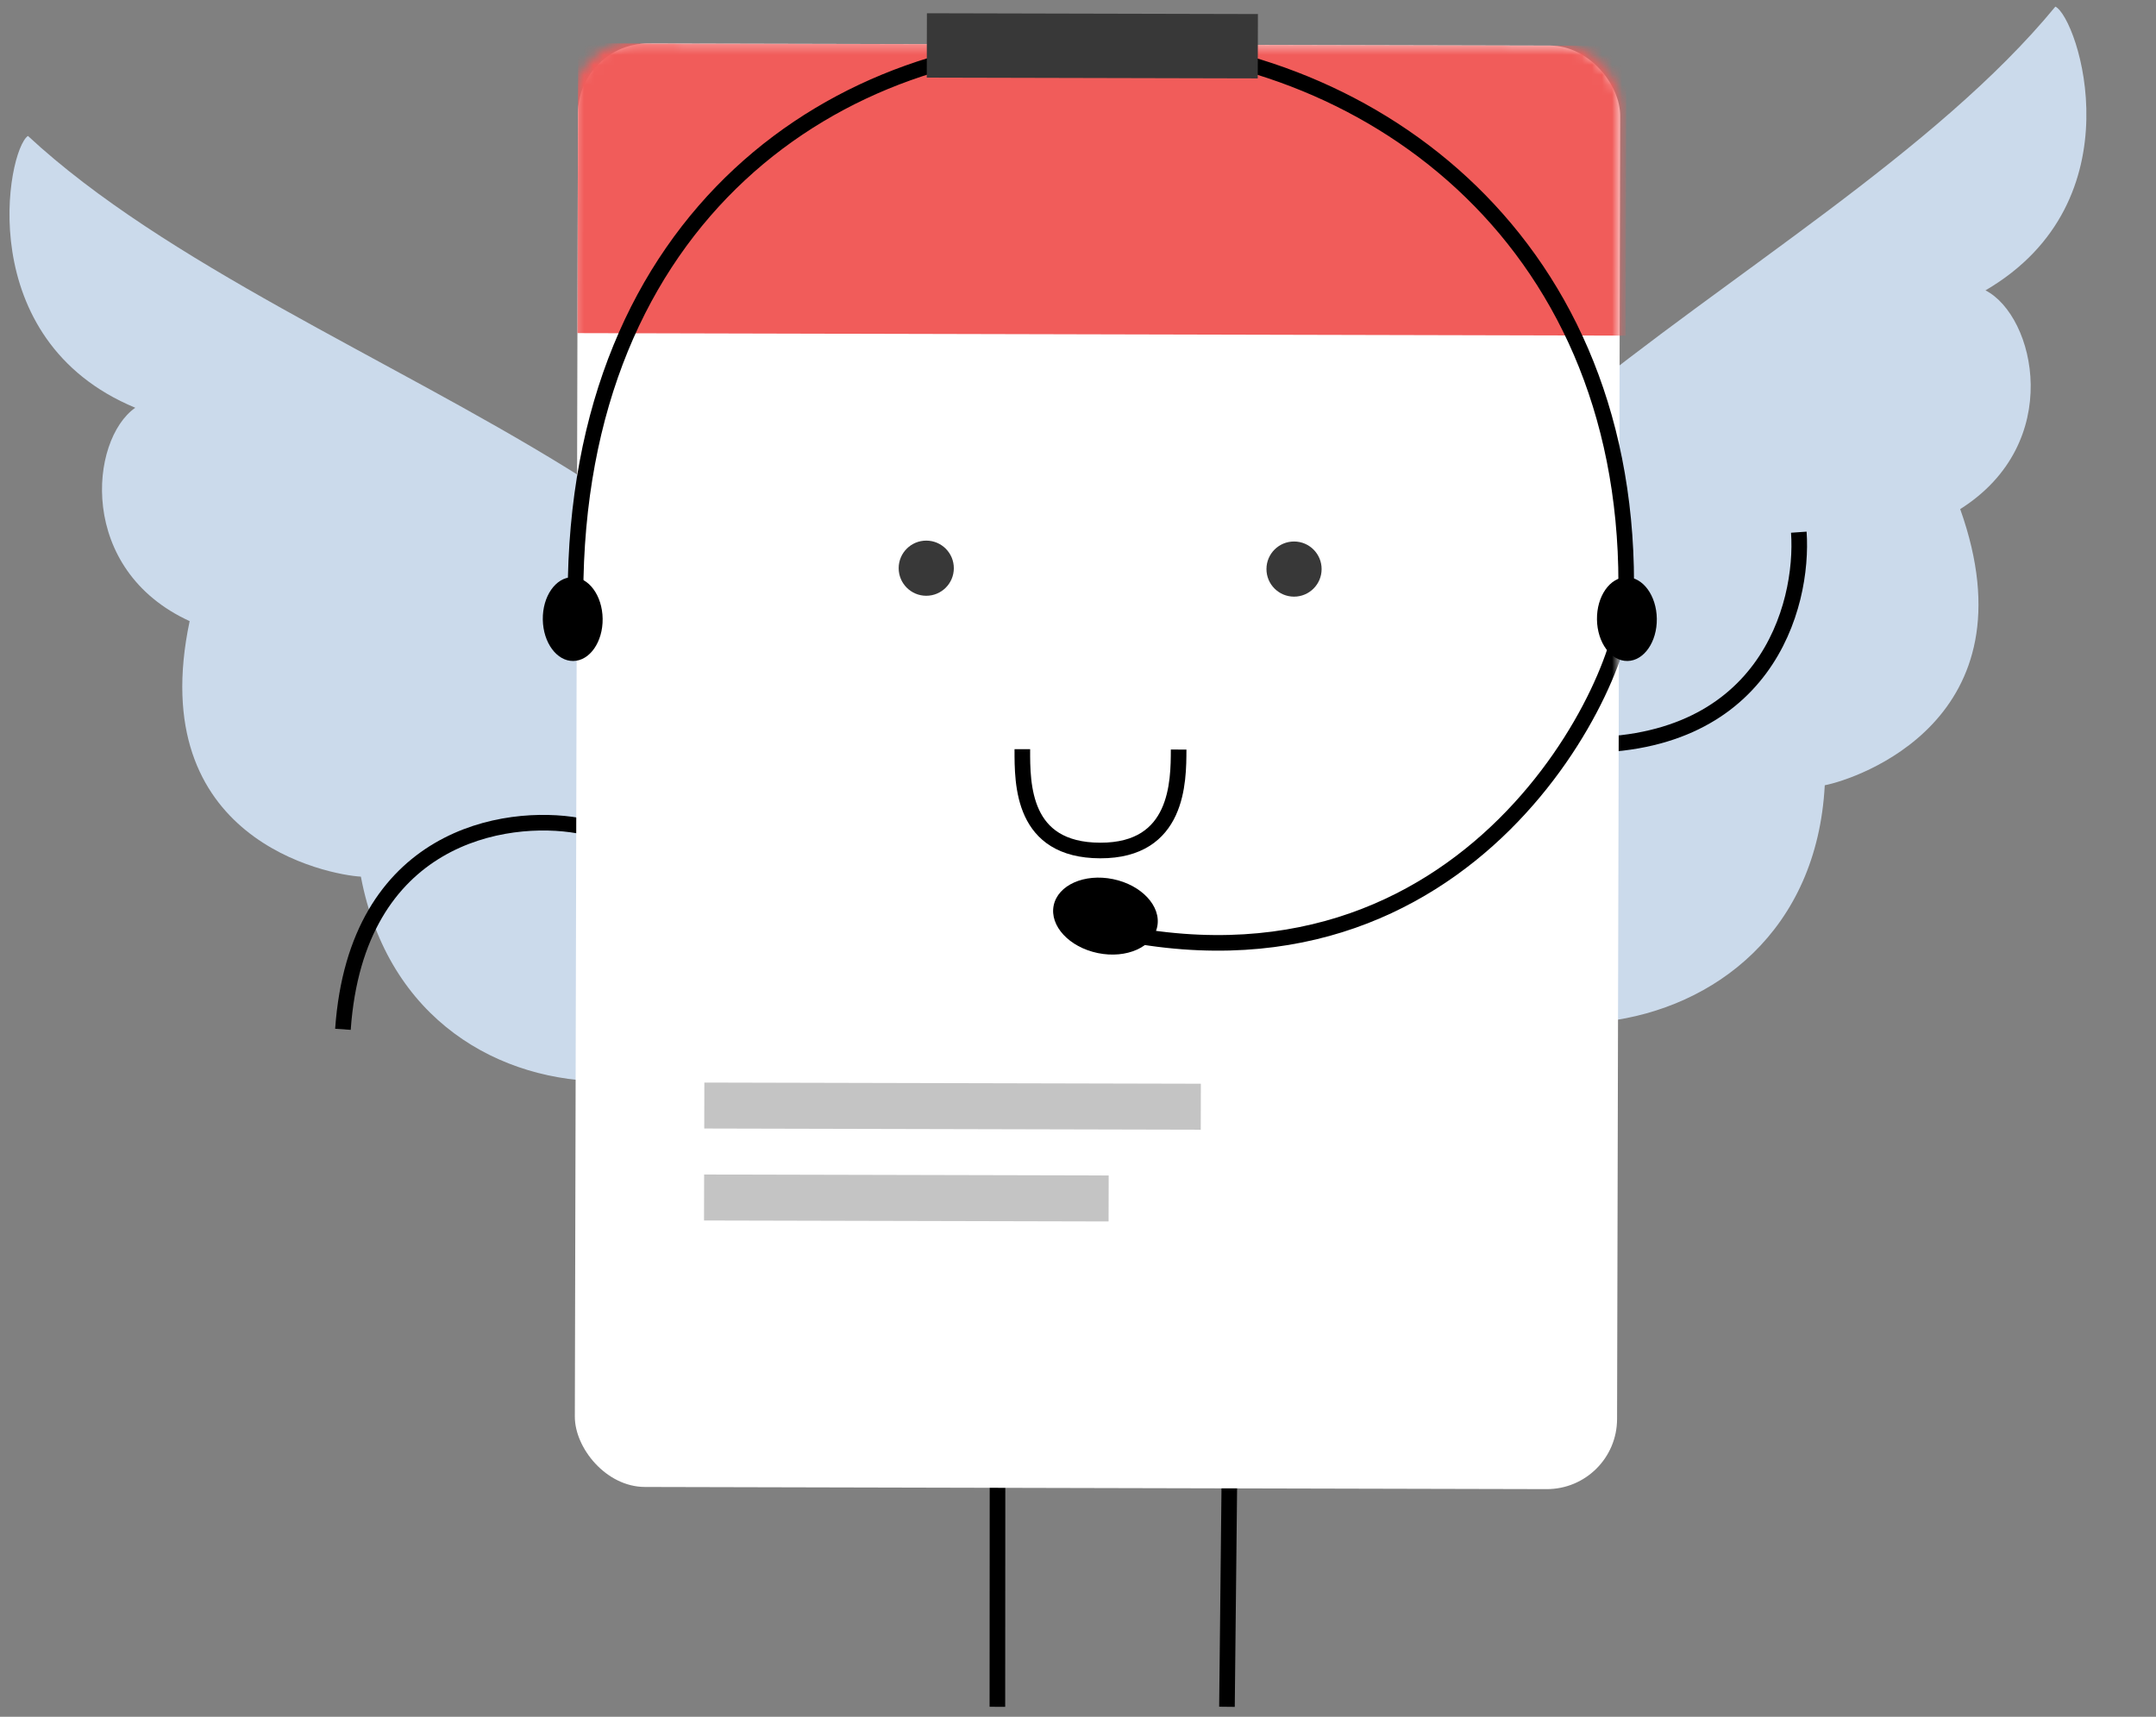
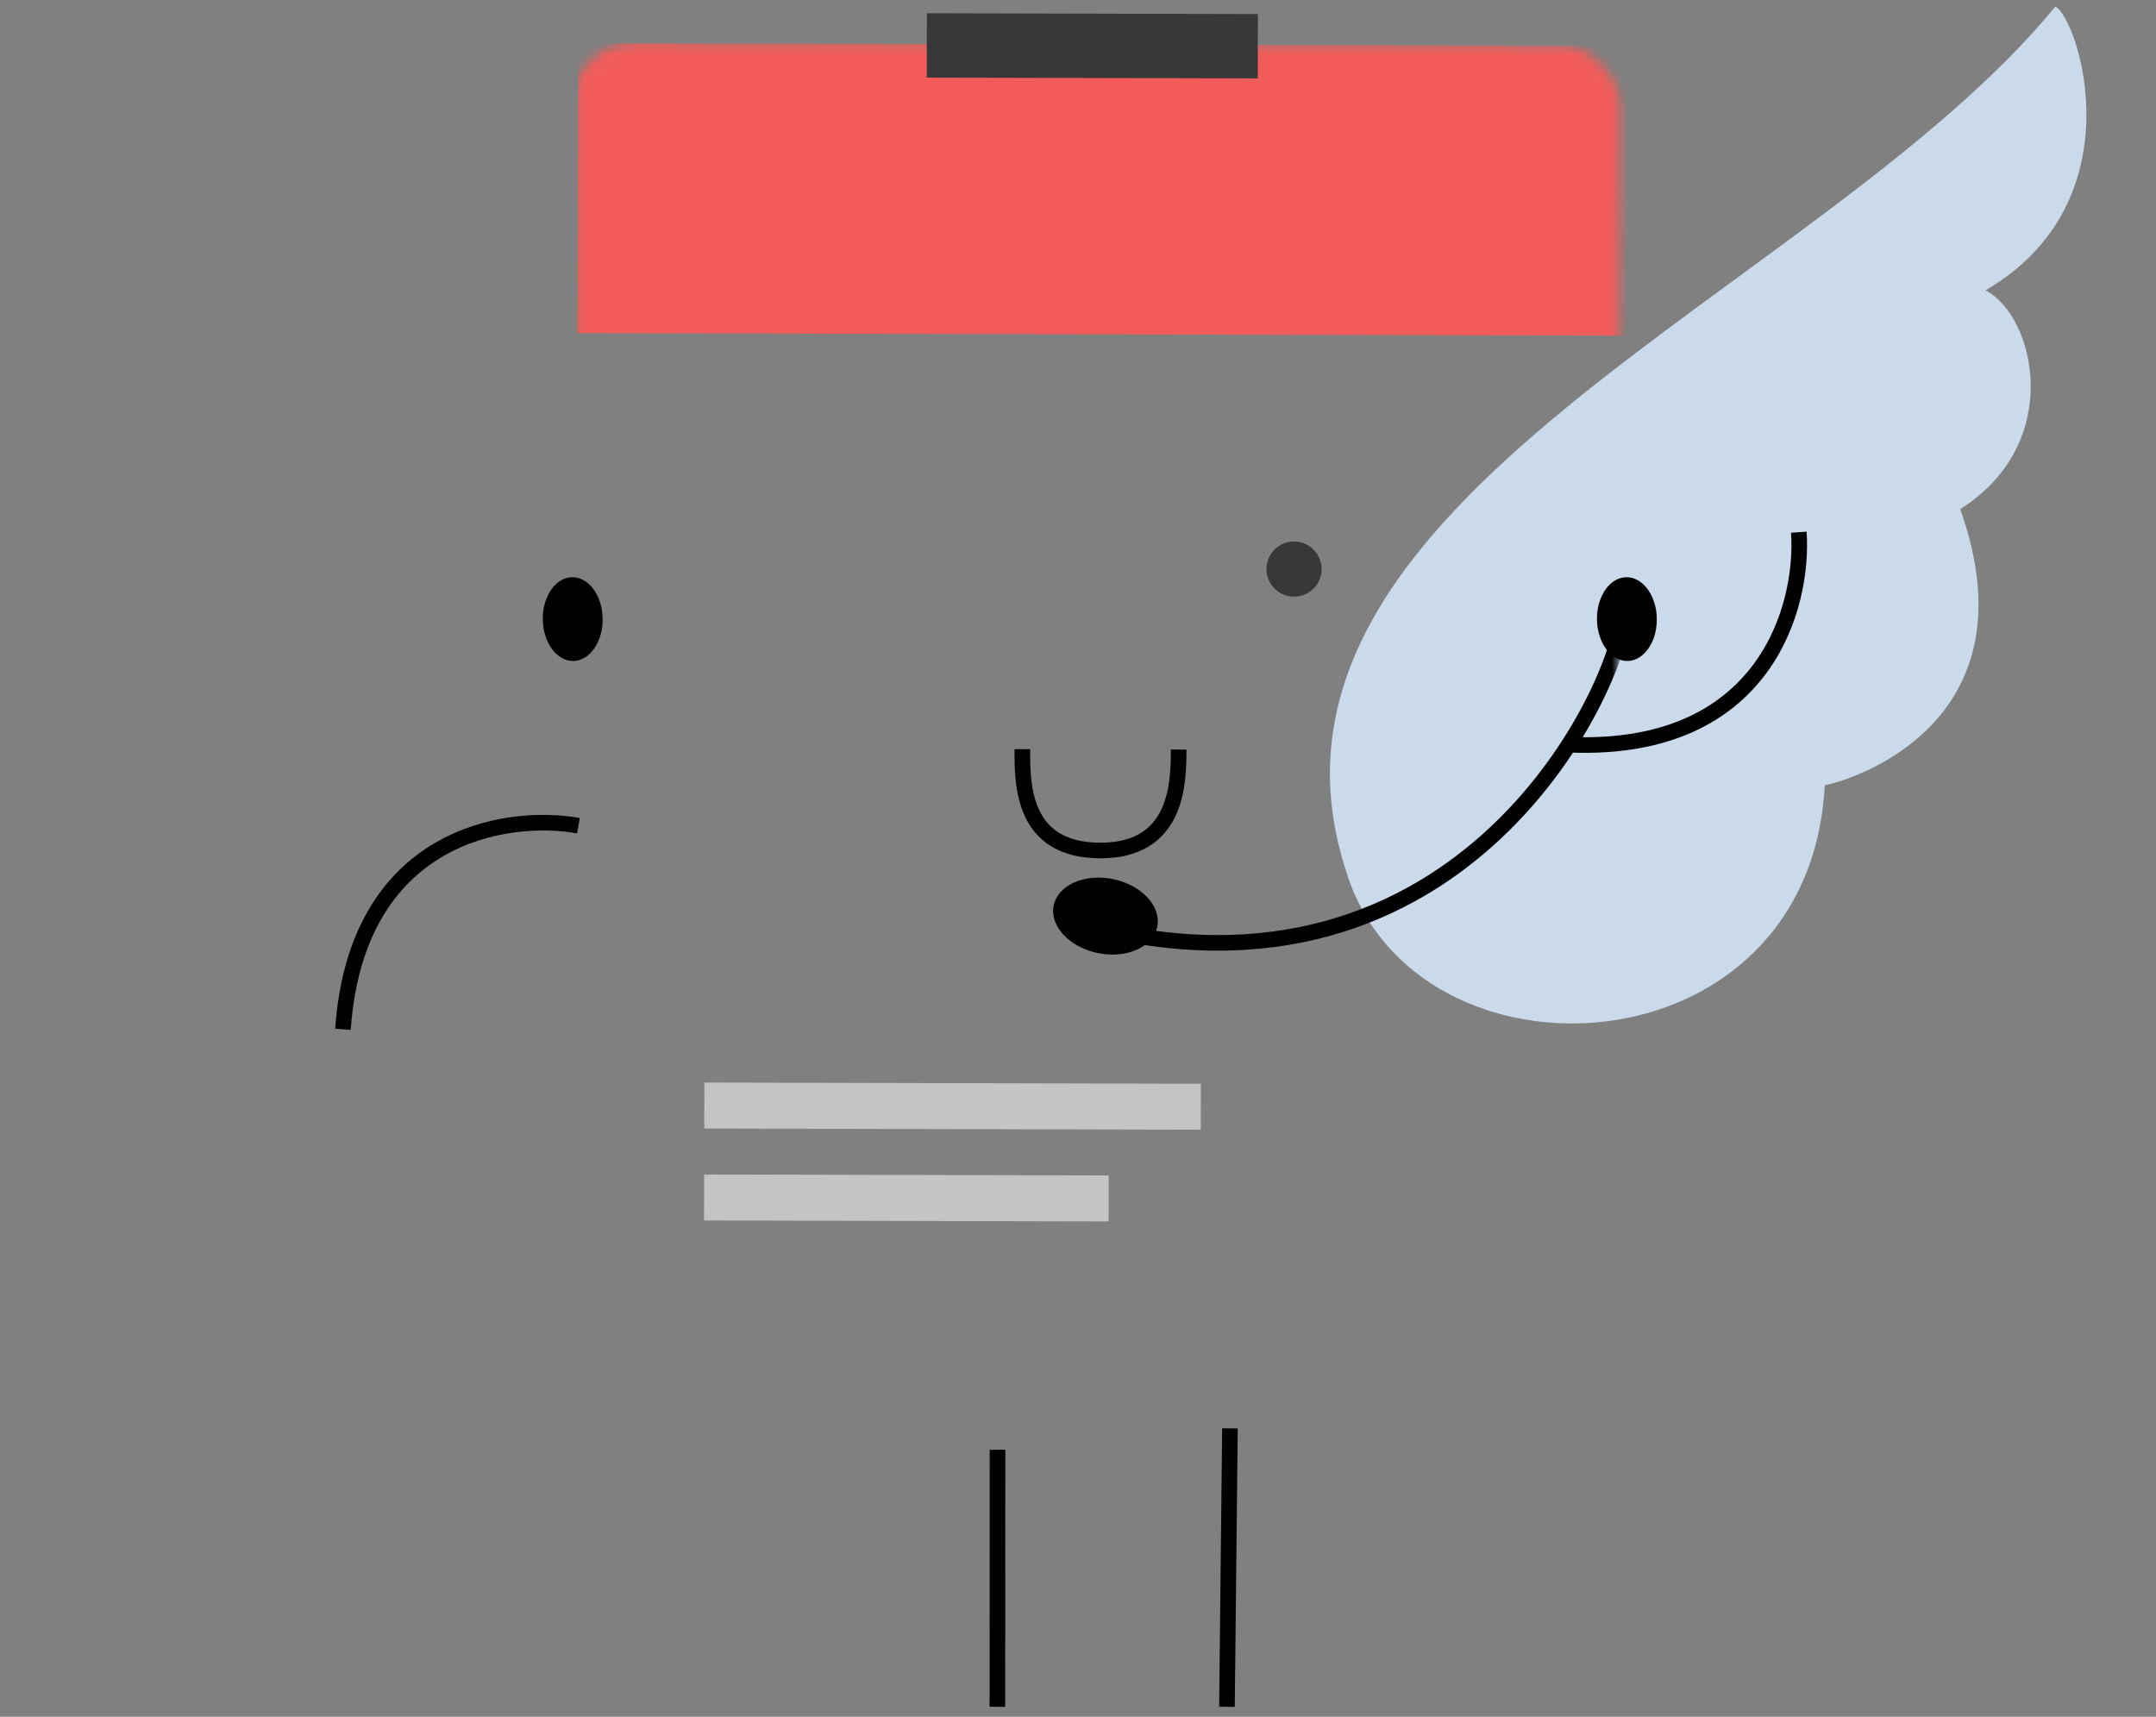
<svg xmlns="http://www.w3.org/2000/svg" width="216" height="172" viewBox="0 0 216 172" fill="none">
  <rect x="0" y="0" width="216" height="172" fill="#808080" stroke="none" />
-   <path d="M84.805 90.064C92.021 51.4 30.27 39.124 2.8 13.618C0.692 15.063 -2.84 34.039 13.552 40.852C8.958 44.067 7.73 57.076 19 62.229C14.366 84.186 32.936 87.645 36.155 87.829C41.594 116.522 80.843 113.077 84.805 90.064Z" fill="#CBDAEB" />
  <path d="M134.904 87.412C122.569 50.064 182.117 29.62 205.92 0.661C208.202 1.81 214.246 20.142 198.916 29.09C203.899 31.661 206.86 44.388 196.383 51.005C203.919 72.142 185.98 78.06 182.815 78.674C181.272 107.837 141.815 109.693 134.904 87.412Z" fill="#CBDAEB" />
  <path d="M57.951 82.721C50.654 81.427 35.721 83.695 34.357 103.124" stroke="black" stroke-width="1.563" />
  <path d="M180.216 53.319C180.73 60.711 176.893 75.321 157.429 74.619" stroke="black" stroke-width="1.563" />
  <path d="M99.938 145.242L99.924 171" stroke="black" stroke-width="1.563" />
  <path d="M123.222 143.106L122.924 171" stroke="black" stroke-width="1.563" />
-   <rect x="57.919" y="4.336" width="104.417" height="144.623" rx="7.035" transform="rotate(0.137 57.919 4.336)" fill="white" />
  <mask id="mask0" mask-type="alpha" maskUnits="userSpaceOnUse" x="57" y="4" width="106" height="148">
    <rect x="57.358" y="4.207" width="105.013" height="147.051" rx="6.253" transform="rotate(0.137 57.358 4.207)" fill="white" />
  </mask>
  <g mask="url(#mask0)">
    <path d="M162.795 59.909C163.309 67.302 147.647 101.96 110.118 92.993" stroke="black" stroke-width="1.563" />
    <rect x="57.921" y="4.34" width="105.013" height="29.035" transform="rotate(0.137 57.921 4.34)" fill="#F15C5A" />
  </g>
-   <circle cx="92.797" cy="56.926" r="2.763" transform="rotate(0.137 92.797 56.926)" fill="#383838" />
  <circle cx="129.644" cy="57.014" r="2.763" transform="rotate(0.137 129.644 57.014)" fill="#383838" />
  <path d="M102.423 75.058C102.415 78.591 102.399 85.191 110.228 85.21C118.058 85.228 118.075 78.308 118.082 75.096" stroke="black" stroke-width="1.563" stroke-linejoin="round" />
  <rect x="70.566" y="108.458" width="49.743" height="4.606" transform="rotate(0.137 70.566 108.458)" fill="#C4C4C4" />
  <rect x="70.544" y="117.671" width="40.531" height="4.606" transform="rotate(0.137 70.544 117.671)" fill="#C4C4C4" />
  <ellipse cx="110.75" cy="91.782" rx="5.295" ry="3.782" transform="rotate(11.581 110.75 91.782)" fill="black" />
  <ellipse cx="162.991" cy="62.026" rx="4.197" ry="2.998" transform="rotate(89.197 162.991 62.026)" fill="black" />
-   <path d="M162.924 58.452C162.924 -11.624 57.656 -16.606 57.656 59.749" stroke="black" stroke-width="1.563" />
  <rect x="92.863" y="1.328" width="33.161" height="6.448" transform="rotate(0.137 92.863 1.328)" fill="#383838" />
  <ellipse cx="57.378" cy="62.026" rx="4.197" ry="2.998" transform="rotate(89.197 57.378 62.026)" fill="black" />
</svg>